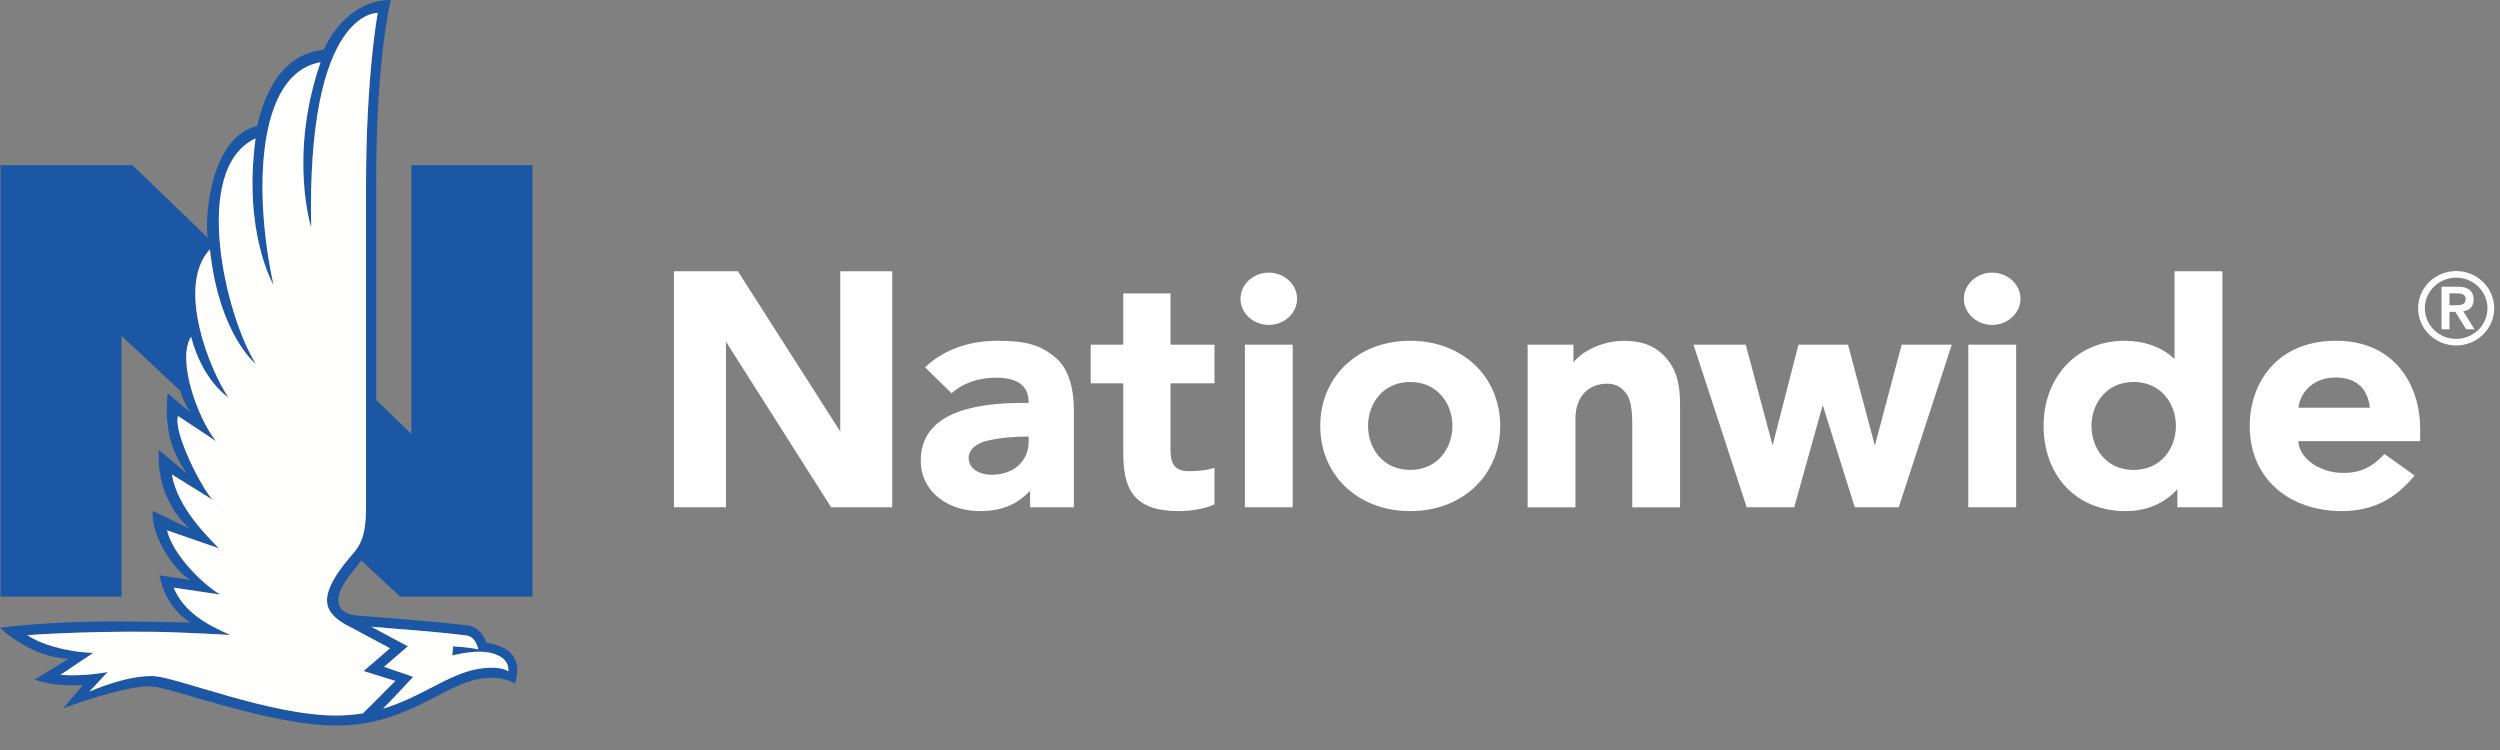
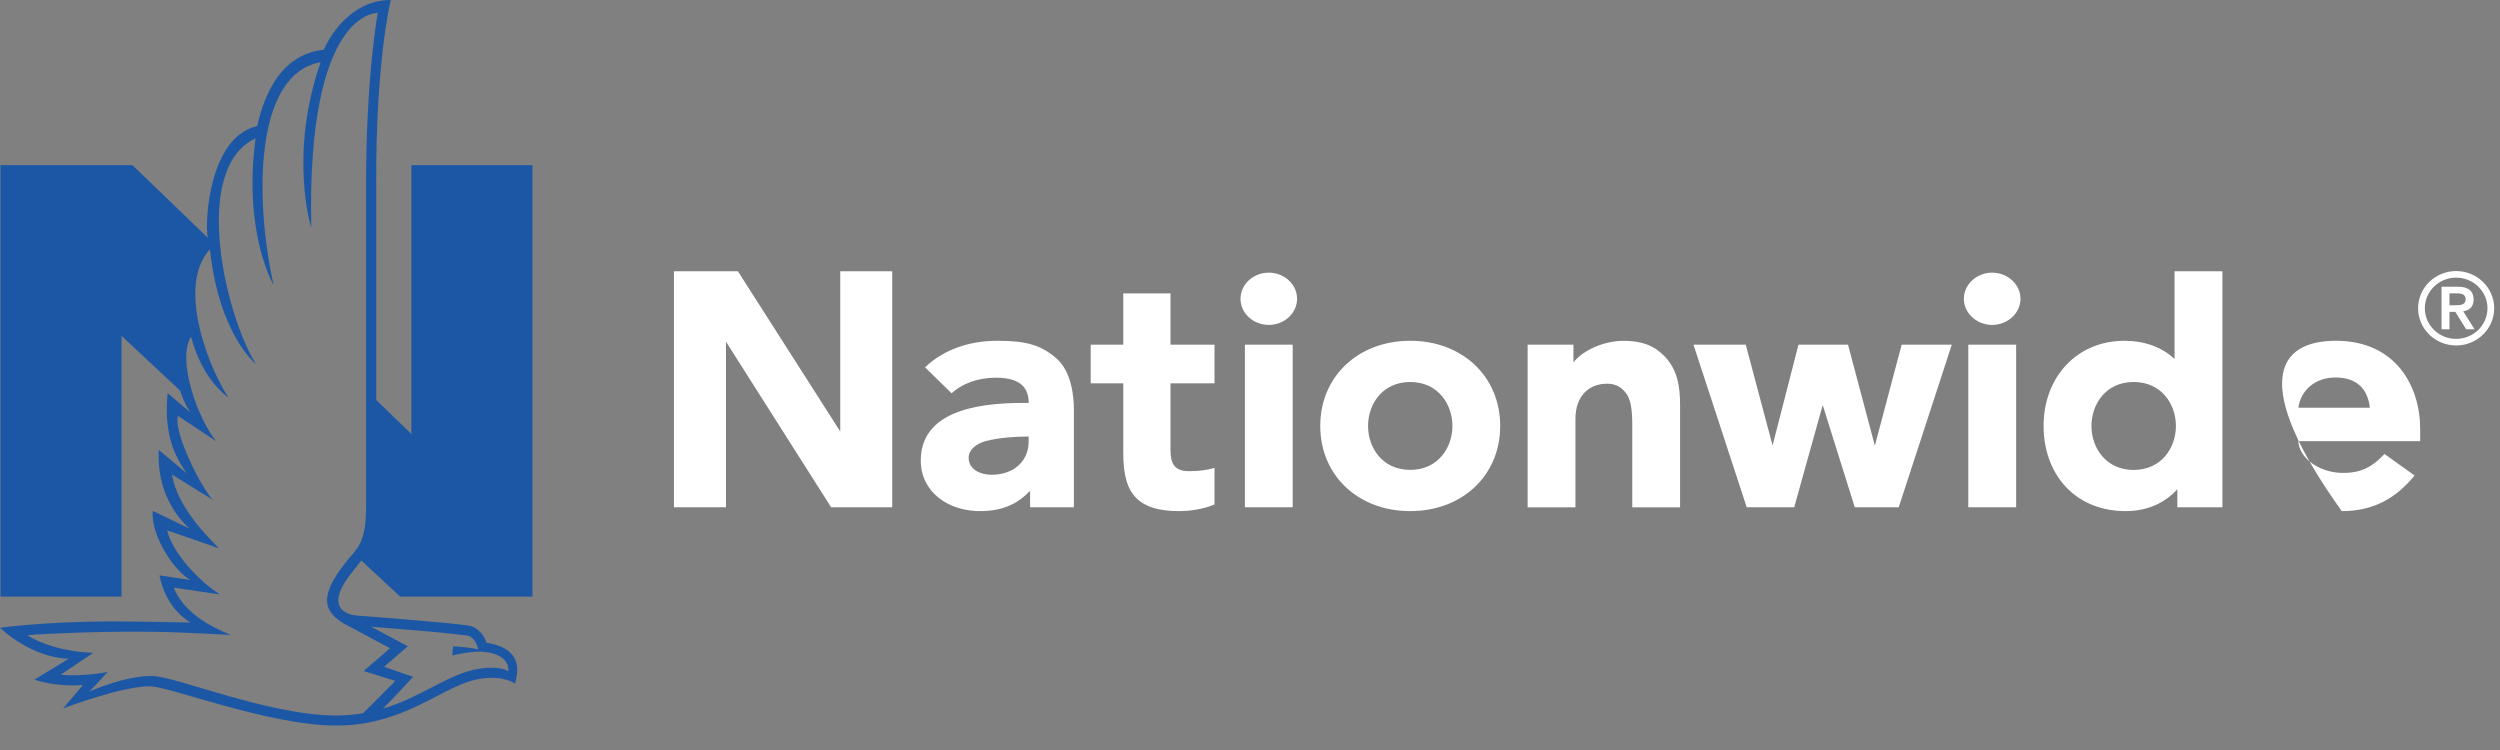
<svg xmlns="http://www.w3.org/2000/svg" width="90" height="27" viewBox="0 0 90 27" fill="none">
  <rect x="0" y="0" width="90" height="27" fill="#808080" stroke="none" />
-   <path d="M35.904 12.268C36.914 12.268 37.468 12.408 38.033 12.904C38.566 13.371 38.66 14.249 38.66 14.737V18.262H37.083V17.669C36.67 18.104 36.162 18.379 35.371 18.399C34.128 18.435 33.148 17.694 33.148 16.585C33.148 14.879 35.007 14.505 36.827 14.505H37.032C37.032 14.033 36.818 13.597 35.857 13.597C35.205 13.597 34.651 13.801 34.257 14.157L33.302 13.224C33.959 12.592 34.883 12.268 35.904 12.268ZM84.091 12.268C86.256 12.268 87.126 13.912 87.126 15.439V15.881H82.739C82.768 16.479 83.459 16.993 84.272 17.023C85.033 17.052 85.449 16.759 85.841 16.343L86.923 17.117C86.266 17.929 85.454 18.4 84.303 18.4C82.48 18.4 80.99 17.292 80.99 15.335C80.99 13.77 81.987 12.268 84.091 12.268ZM80.007 9.766V18.262H78.385V17.611C78.006 18.038 77.386 18.4 76.526 18.4C75.699 18.4 74.981 18.128 74.451 17.61C73.883 17.054 73.569 16.245 73.569 15.336C73.569 13.557 74.787 12.269 76.47 12.269C77.205 12.269 77.816 12.49 78.284 12.922V9.766H80.007ZM50.768 12.268C52.648 12.268 54.007 13.556 54.007 15.334C54.007 17.111 52.648 18.4 50.768 18.4C48.89 18.4 47.529 17.111 47.529 15.334C47.529 13.556 48.89 12.268 50.768 12.268ZM42.138 10.562V12.408H43.722V13.8H42.138V16.203C42.138 16.679 42.274 16.962 42.802 16.962C43.194 16.962 43.507 16.914 43.722 16.844V18.16C43.365 18.311 42.904 18.4 42.447 18.4C41.727 18.4 41.24 18.254 40.92 17.943C40.582 17.611 40.437 17.117 40.437 16.285V13.8H39.265V12.408H40.437V10.562H42.138ZM58.426 12.27C59.093 12.265 59.543 12.438 59.904 12.805C60.388 13.298 60.483 13.892 60.483 14.607V18.263H58.762V15.302C58.762 14.767 58.712 14.369 58.527 14.141C58.38 13.957 58.172 13.792 57.782 13.814C57.46 13.833 57.207 13.954 57.032 14.146C56.832 14.362 56.716 14.668 56.716 15.081V18.263H54.995V12.409H56.644V13.045C57.006 12.587 57.767 12.274 58.426 12.27ZM72.581 12.408V18.262H70.859V12.408H72.581ZM46.537 12.408V18.262H44.816V12.408H46.537ZM26.565 9.766L30.249 15.534V9.766H32.12V18.262H29.921L26.135 12.3V18.262H24.262V9.766H26.565ZM62.847 12.408L63.813 16.036L64.745 12.408H66.529L67.495 16.044L68.46 12.408H70.265L68.354 18.262H66.772L65.618 14.582L64.591 18.262H62.882L60.965 12.408H62.847ZM37.032 15.718H36.879C36.613 15.718 35.971 15.749 35.485 15.88C35.151 15.97 34.871 16.184 34.871 16.483C34.871 16.905 35.303 17.091 35.693 17.091C36.531 17.091 37.032 16.571 37.032 15.898V15.718ZM76.811 13.751C75.813 13.751 75.292 14.548 75.292 15.336C75.292 16.12 75.813 16.918 76.811 16.918C77.811 16.918 78.333 16.12 78.333 15.336C78.333 14.548 77.811 13.751 76.811 13.751ZM50.768 13.752C49.769 13.752 49.25 14.548 49.25 15.334C49.25 16.121 49.769 16.916 50.768 16.916C51.765 16.916 52.287 16.121 52.287 15.334C52.287 14.548 51.765 13.752 50.768 13.752ZM84.032 13.59C83.311 13.606 82.819 14.083 82.742 14.678H85.316C85.241 14.041 84.883 13.573 84.032 13.59ZM88.421 9.758C89.176 9.758 89.791 10.359 89.791 11.097C89.791 11.836 89.176 12.437 88.421 12.437C87.666 12.437 87.051 11.836 87.051 11.097C87.051 10.359 87.666 9.758 88.421 9.758ZM88.421 9.995C87.799 9.995 87.294 10.489 87.294 11.097C87.294 11.706 87.799 12.2 88.421 12.2C89.043 12.2 89.549 11.706 89.549 11.097C89.549 10.489 89.043 9.995 88.421 9.995ZM88.499 10.323C88.874 10.323 89.05 10.489 89.05 10.784C89.05 11.051 88.889 11.18 88.675 11.205L89.084 11.854H88.782L88.391 11.227H88.181V11.854H87.895V10.323H88.499ZM45.676 9.815C46.233 9.815 46.695 10.236 46.695 10.756C46.695 11.276 46.233 11.697 45.676 11.697C45.119 11.697 44.658 11.276 44.658 10.756C44.658 10.236 45.119 9.815 45.676 9.815ZM71.718 9.815C72.275 9.815 72.737 10.236 72.737 10.756C72.737 11.276 72.275 11.697 71.718 11.697C71.163 11.697 70.699 11.276 70.699 10.756C70.699 10.236 71.163 9.815 71.718 9.815ZM88.764 10.773C88.764 10.568 88.569 10.557 88.391 10.561H88.181V10.989L88.417 10.989C88.587 10.988 88.764 10.969 88.764 10.773Z" fill="white" />
+   <path d="M35.904 12.268C36.914 12.268 37.468 12.408 38.033 12.904C38.566 13.371 38.66 14.249 38.66 14.737V18.262H37.083V17.669C36.67 18.104 36.162 18.379 35.371 18.399C34.128 18.435 33.148 17.694 33.148 16.585C33.148 14.879 35.007 14.505 36.827 14.505H37.032C37.032 14.033 36.818 13.597 35.857 13.597C35.205 13.597 34.651 13.801 34.257 14.157L33.302 13.224C33.959 12.592 34.883 12.268 35.904 12.268ZM84.091 12.268C86.256 12.268 87.126 13.912 87.126 15.439V15.881H82.739C82.768 16.479 83.459 16.993 84.272 17.023C85.033 17.052 85.449 16.759 85.841 16.343L86.923 17.117C86.266 17.929 85.454 18.4 84.303 18.4C80.99 13.77 81.987 12.268 84.091 12.268ZM80.007 9.766V18.262H78.385V17.611C78.006 18.038 77.386 18.4 76.526 18.4C75.699 18.4 74.981 18.128 74.451 17.61C73.883 17.054 73.569 16.245 73.569 15.336C73.569 13.557 74.787 12.269 76.47 12.269C77.205 12.269 77.816 12.49 78.284 12.922V9.766H80.007ZM50.768 12.268C52.648 12.268 54.007 13.556 54.007 15.334C54.007 17.111 52.648 18.4 50.768 18.4C48.89 18.4 47.529 17.111 47.529 15.334C47.529 13.556 48.89 12.268 50.768 12.268ZM42.138 10.562V12.408H43.722V13.8H42.138V16.203C42.138 16.679 42.274 16.962 42.802 16.962C43.194 16.962 43.507 16.914 43.722 16.844V18.16C43.365 18.311 42.904 18.4 42.447 18.4C41.727 18.4 41.24 18.254 40.92 17.943C40.582 17.611 40.437 17.117 40.437 16.285V13.8H39.265V12.408H40.437V10.562H42.138ZM58.426 12.27C59.093 12.265 59.543 12.438 59.904 12.805C60.388 13.298 60.483 13.892 60.483 14.607V18.263H58.762V15.302C58.762 14.767 58.712 14.369 58.527 14.141C58.38 13.957 58.172 13.792 57.782 13.814C57.46 13.833 57.207 13.954 57.032 14.146C56.832 14.362 56.716 14.668 56.716 15.081V18.263H54.995V12.409H56.644V13.045C57.006 12.587 57.767 12.274 58.426 12.27ZM72.581 12.408V18.262H70.859V12.408H72.581ZM46.537 12.408V18.262H44.816V12.408H46.537ZM26.565 9.766L30.249 15.534V9.766H32.12V18.262H29.921L26.135 12.3V18.262H24.262V9.766H26.565ZM62.847 12.408L63.813 16.036L64.745 12.408H66.529L67.495 16.044L68.46 12.408H70.265L68.354 18.262H66.772L65.618 14.582L64.591 18.262H62.882L60.965 12.408H62.847ZM37.032 15.718H36.879C36.613 15.718 35.971 15.749 35.485 15.88C35.151 15.97 34.871 16.184 34.871 16.483C34.871 16.905 35.303 17.091 35.693 17.091C36.531 17.091 37.032 16.571 37.032 15.898V15.718ZM76.811 13.751C75.813 13.751 75.292 14.548 75.292 15.336C75.292 16.12 75.813 16.918 76.811 16.918C77.811 16.918 78.333 16.12 78.333 15.336C78.333 14.548 77.811 13.751 76.811 13.751ZM50.768 13.752C49.769 13.752 49.25 14.548 49.25 15.334C49.25 16.121 49.769 16.916 50.768 16.916C51.765 16.916 52.287 16.121 52.287 15.334C52.287 14.548 51.765 13.752 50.768 13.752ZM84.032 13.59C83.311 13.606 82.819 14.083 82.742 14.678H85.316C85.241 14.041 84.883 13.573 84.032 13.59ZM88.421 9.758C89.176 9.758 89.791 10.359 89.791 11.097C89.791 11.836 89.176 12.437 88.421 12.437C87.666 12.437 87.051 11.836 87.051 11.097C87.051 10.359 87.666 9.758 88.421 9.758ZM88.421 9.995C87.799 9.995 87.294 10.489 87.294 11.097C87.294 11.706 87.799 12.2 88.421 12.2C89.043 12.2 89.549 11.706 89.549 11.097C89.549 10.489 89.043 9.995 88.421 9.995ZM88.499 10.323C88.874 10.323 89.05 10.489 89.05 10.784C89.05 11.051 88.889 11.18 88.675 11.205L89.084 11.854H88.782L88.391 11.227H88.181V11.854H87.895V10.323H88.499ZM45.676 9.815C46.233 9.815 46.695 10.236 46.695 10.756C46.695 11.276 46.233 11.697 45.676 11.697C45.119 11.697 44.658 11.276 44.658 10.756C44.658 10.236 45.119 9.815 45.676 9.815ZM71.718 9.815C72.275 9.815 72.737 10.236 72.737 10.756C72.737 11.276 72.275 11.697 71.718 11.697C71.163 11.697 70.699 11.276 70.699 10.756C70.699 10.236 71.163 9.815 71.718 9.815ZM88.764 10.773C88.764 10.568 88.569 10.557 88.391 10.561H88.181V10.989L88.417 10.989C88.587 10.988 88.764 10.969 88.764 10.773Z" fill="white" />
  <path d="M12.771 19.857C12.286 20.413 11.657 21.203 11.793 21.78V21.78C11.894 22.258 12.576 22.552 12.576 22.552L14.042 23.337L13.09 24.157L14.232 24.512C14.232 24.512 13.186 25.572 13.065 25.678C12.767 25.728 12.45 25.758 12.11 25.758C9.687 25.758 6.32 24.346 5.487 24.335C4.482 24.323 3.22 24.896 3.22 24.896L3.879 24.191C3.879 24.191 3.017 24.363 2.181 24.293L3.359 23.502C2.324 23.469 1.417 23.164 0.99 22.866C0.99 22.866 2.896 22.717 5.481 22.744C6.527 22.755 8.301 22.858 8.301 22.858C7.424 22.49 6.605 22.006 6.253 21.154L7.925 21.402C7.223 20.978 6.204 19.915 6.016 19.092L7.88 19.738C7.549 19.383 6.396 18.317 6.189 17.081L7.664 17.997C7.278 17.613 6.23 15.57 6.408 14.972L7.783 15.886C7.125 15.082 6.354 12.951 6.879 12.121C7.297 13.727 8.228 14.311 8.228 14.311C7.616 13.437 6.299 10.339 7.557 8.976C7.888 12.065 9.217 13.108 9.217 13.108C8.117 11.376 6.863 6.058 9.201 4.982C8.743 8.399 9.848 10.256 9.848 10.256C9.151 7.108 9.174 2.648 11.541 2.241C10.379 5.603 11.205 8.196 11.205 8.196C11.035 0.331 13.6 0.464 13.6 0.464C13.6 0.464 13.178 2.697 13.178 6.678V18.172C13.178 18.966 13.109 19.439 12.771 19.857ZM14.293 22.639C15.325 22.718 16.058 22.786 16.794 22.877C17.073 22.912 17.183 23.23 17.22 23.379C16.867 23.292 16.31 23.269 16.31 23.269L16.28 23.599C16.28 23.599 16.756 23.465 17.278 23.459C17.278 23.459 18.349 23.454 18.298 24.168C18.006 23.968 17.408 24.048 17.239 24.076C16.702 24.163 16.19 24.409 15.598 24.718C15.056 25.001 14.472 25.305 13.786 25.511C14.086 25.222 14.872 24.366 14.872 24.366L13.825 24.005L14.682 23.266L13.365 22.562C13.694 22.59 14.005 22.617 14.293 22.639ZM14.405 21.478H19.169V5.945H14.809V15.623L13.544 14.399V6.684C13.522 2.15 14.069 0 14.069 0C12.594 0 11.828 1.381 11.657 1.79C10.829 1.88 10.149 2.352 9.695 3.268C9.437 3.787 9.309 4.29 9.263 4.536C7.517 4.934 7.366 8.007 7.48 8.559L4.768 5.945H0.017V21.478H4.376V12.091C4.376 12.091 6.484 14.063 6.484 14.063C6.676 14.629 6.862 14.856 6.862 14.856L6.034 14.154C5.885 15.679 6.319 16.46 6.721 17.038L5.715 16.195C5.637 17.708 6.377 18.636 6.83 19.035L5.5 18.39C5.409 19.296 6.328 20.622 6.862 20.879L5.74 20.713C5.984 21.962 6.862 22.411 6.862 22.411C6.862 22.411 4.945 22.371 4.063 22.371C1.61 22.371 0 22.601 0 22.601C0 22.601 1.086 23.667 2.473 23.716L1.237 24.469C2.134 24.758 2.987 24.658 2.987 24.658L2.274 25.501C2.274 25.501 4.519 24.648 5.467 24.712C6.222 24.764 9.744 26.121 12.11 26.121C13.696 26.121 14.846 25.521 15.77 25.039C16.333 24.744 16.82 24.506 17.299 24.434C18.156 24.304 18.542 24.612 18.542 24.612C18.63 24.256 18.895 23.356 17.505 23.136C17.45 22.892 17.209 22.572 16.849 22.518C16.103 22.406 12.96 22.167 12.867 22.162C12.598 22.145 11.691 21.973 12.525 20.793C12.588 20.704 13.01 20.179 13.01 20.179L14.405 21.478Z" fill="#1C57A5" />
-   <path d="M11.791 21.781V21.781C11.893 22.259 12.575 22.553 12.575 22.553L14.04 23.338L13.089 24.158L14.231 24.513C14.231 24.513 13.184 25.573 13.064 25.68C12.765 25.729 12.448 25.759 12.108 25.759C9.686 25.759 6.318 24.347 5.485 24.337C4.481 24.324 3.219 24.897 3.219 24.897L3.878 24.192C3.878 24.192 3.015 24.365 2.179 24.294L3.358 23.503C2.322 23.47 1.416 23.165 0.988 22.867C0.988 22.867 2.895 22.718 5.48 22.745C6.526 22.756 8.3 22.86 8.3 22.86C7.423 22.491 6.603 22.007 6.252 21.155L7.923 21.404C7.222 20.979 6.203 19.916 6.015 19.093L7.879 19.739C7.548 19.384 6.395 18.318 6.188 17.082L7.663 17.998C7.277 17.614 6.229 15.571 6.407 14.974L7.782 15.887C7.123 15.083 6.353 12.952 6.878 12.122C7.296 13.728 8.226 14.312 8.226 14.312C7.615 13.438 6.297 10.341 7.556 8.977C7.887 12.066 9.215 13.109 9.215 13.109C8.115 11.377 6.862 6.059 9.2 4.984C8.742 8.4 9.847 10.257 9.847 10.257C9.15 7.11 9.173 2.65 11.54 2.242C10.377 5.605 11.203 8.198 11.203 8.198C11.034 0.333 13.599 0.465 13.599 0.465C13.599 0.465 13.177 2.699 13.177 6.679V18.173C13.177 18.967 13.108 19.44 12.77 19.858C12.284 20.414 11.655 21.204 11.791 21.781Z" fill="#FFFFFE" />
-   <path d="M14.296 22.64C15.327 22.718 16.06 22.786 16.797 22.878C17.075 22.912 17.186 23.23 17.222 23.379C16.87 23.293 16.312 23.27 16.312 23.27L16.282 23.6C16.282 23.6 16.759 23.465 17.28 23.459C17.28 23.459 18.351 23.455 18.3 24.169C18.008 23.969 17.41 24.049 17.241 24.076C16.704 24.163 16.192 24.41 15.6 24.718C15.059 25.001 14.474 25.305 13.788 25.511C14.088 25.222 14.874 24.366 14.874 24.366L13.827 24.006L14.684 23.267L13.367 22.562C13.696 22.59 14.007 22.618 14.296 22.64Z" fill="#FFFFFE" />
</svg>